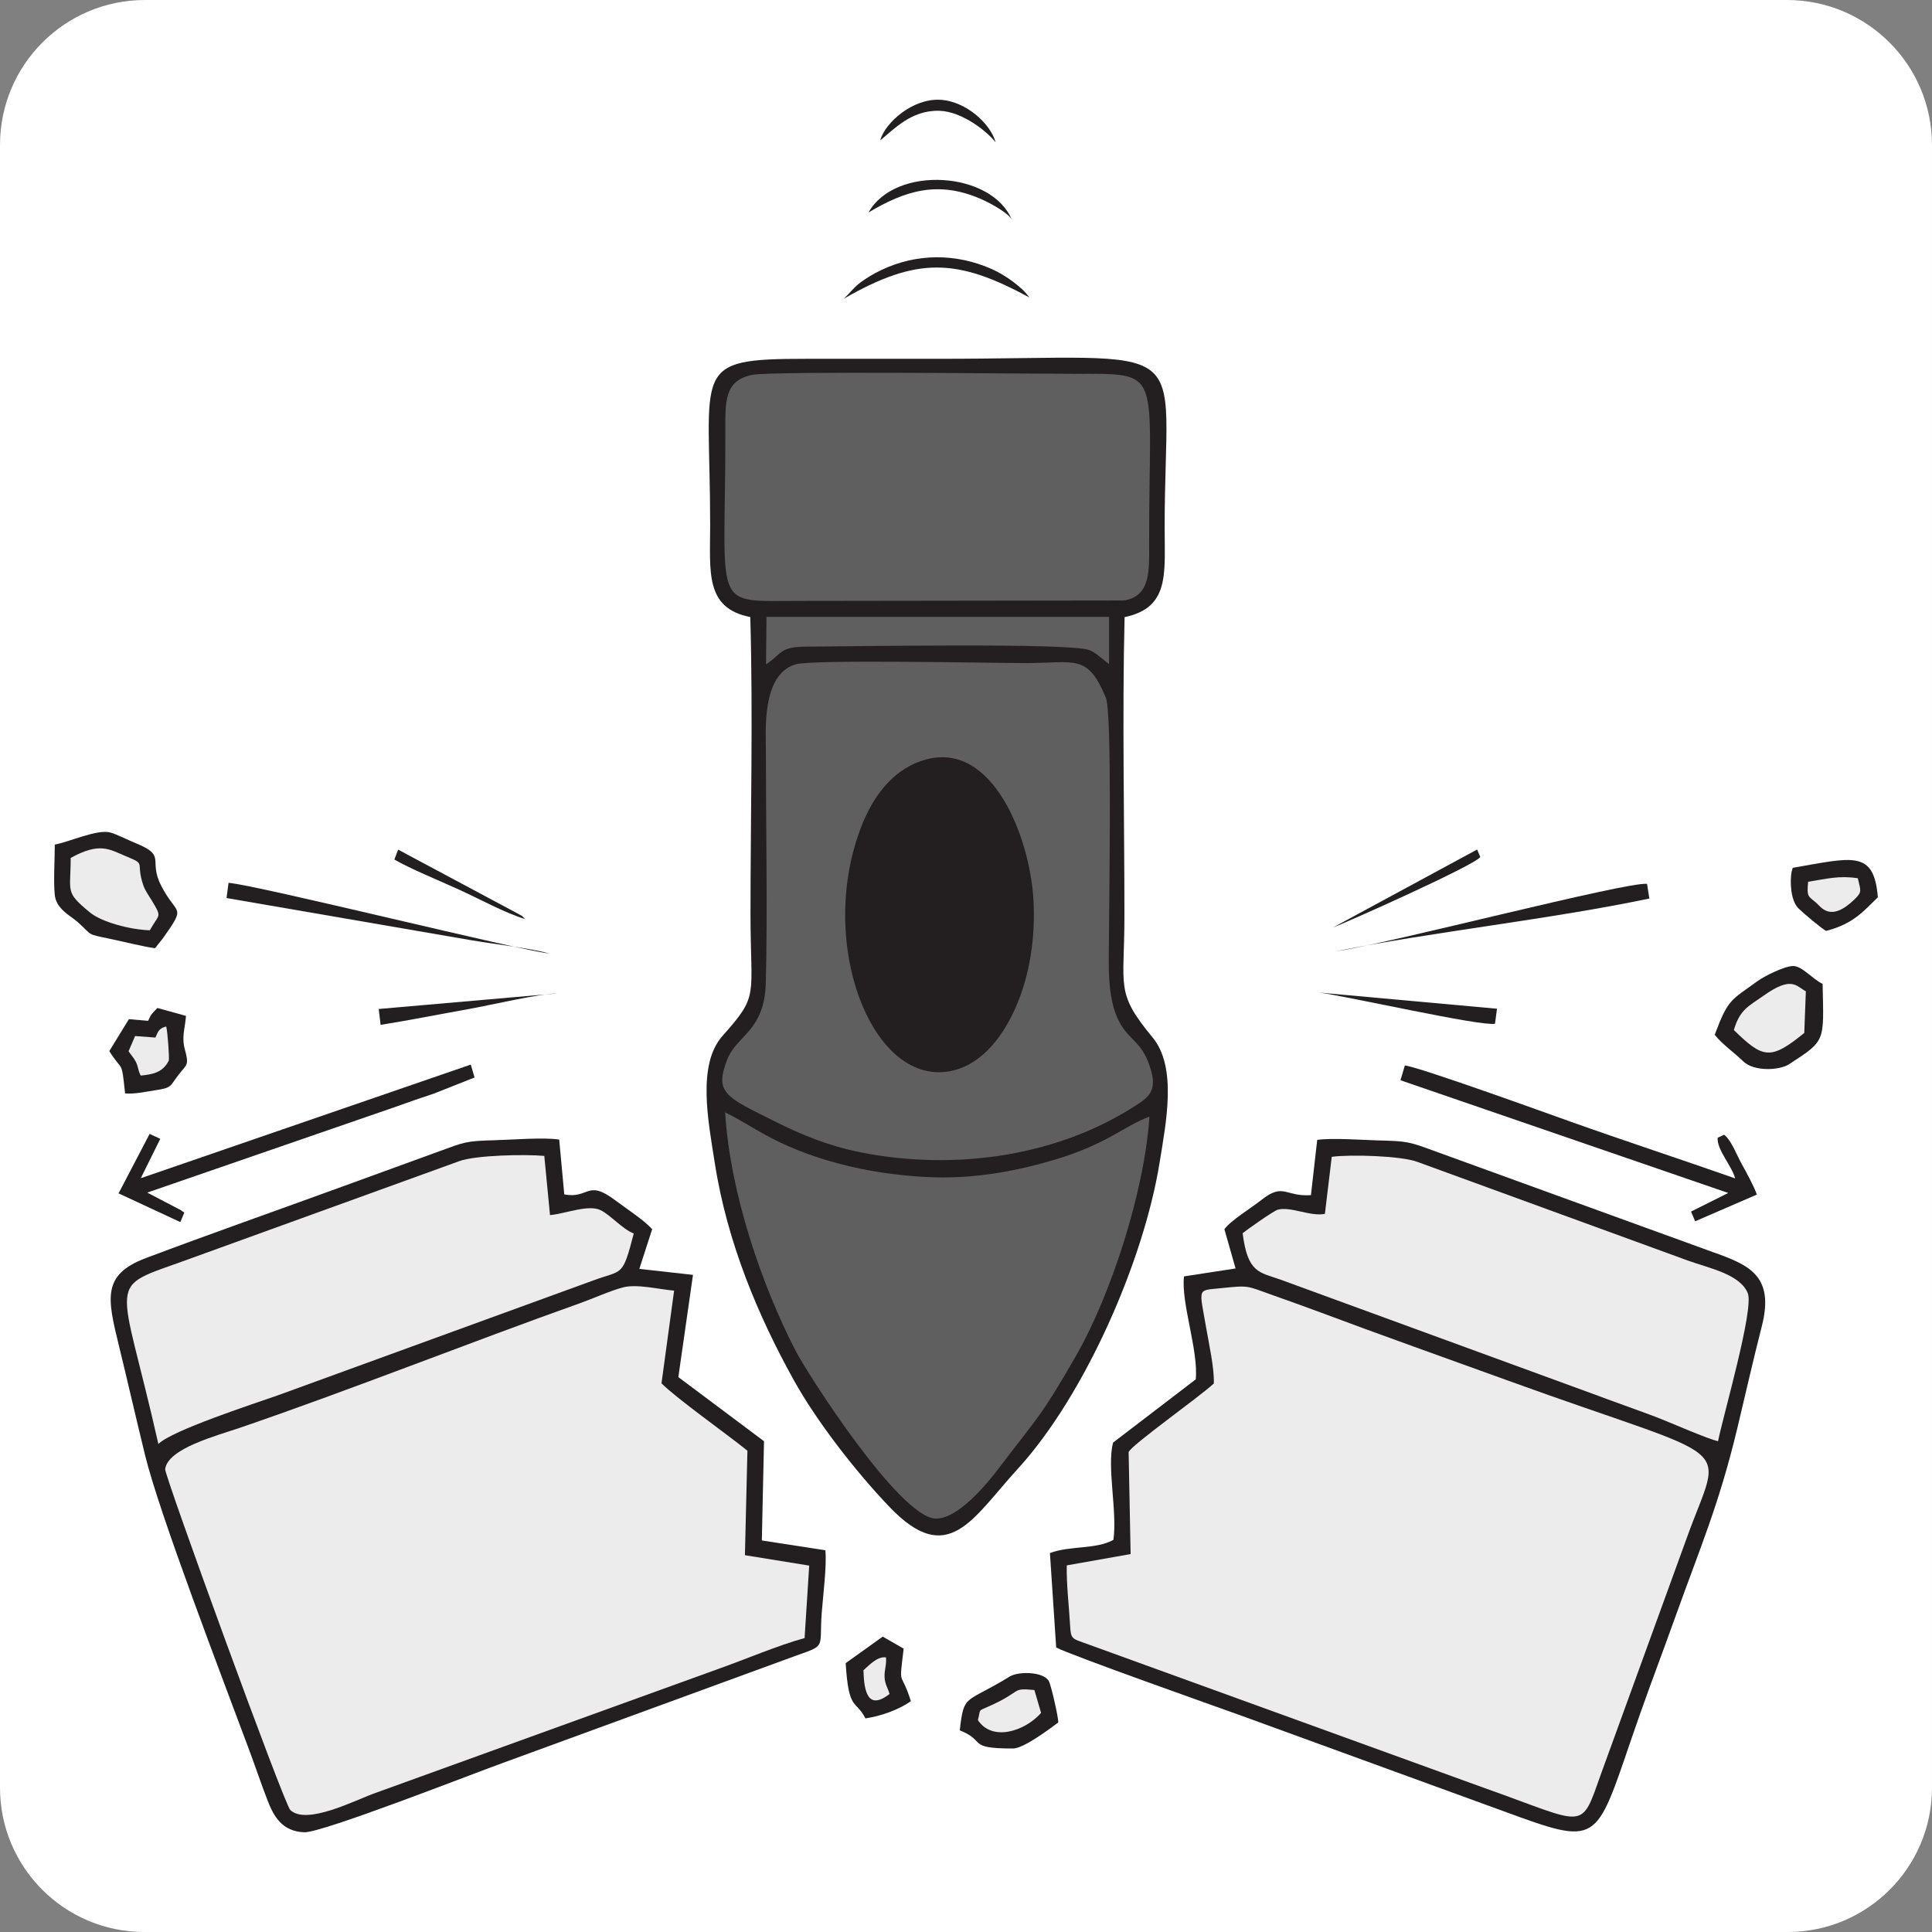
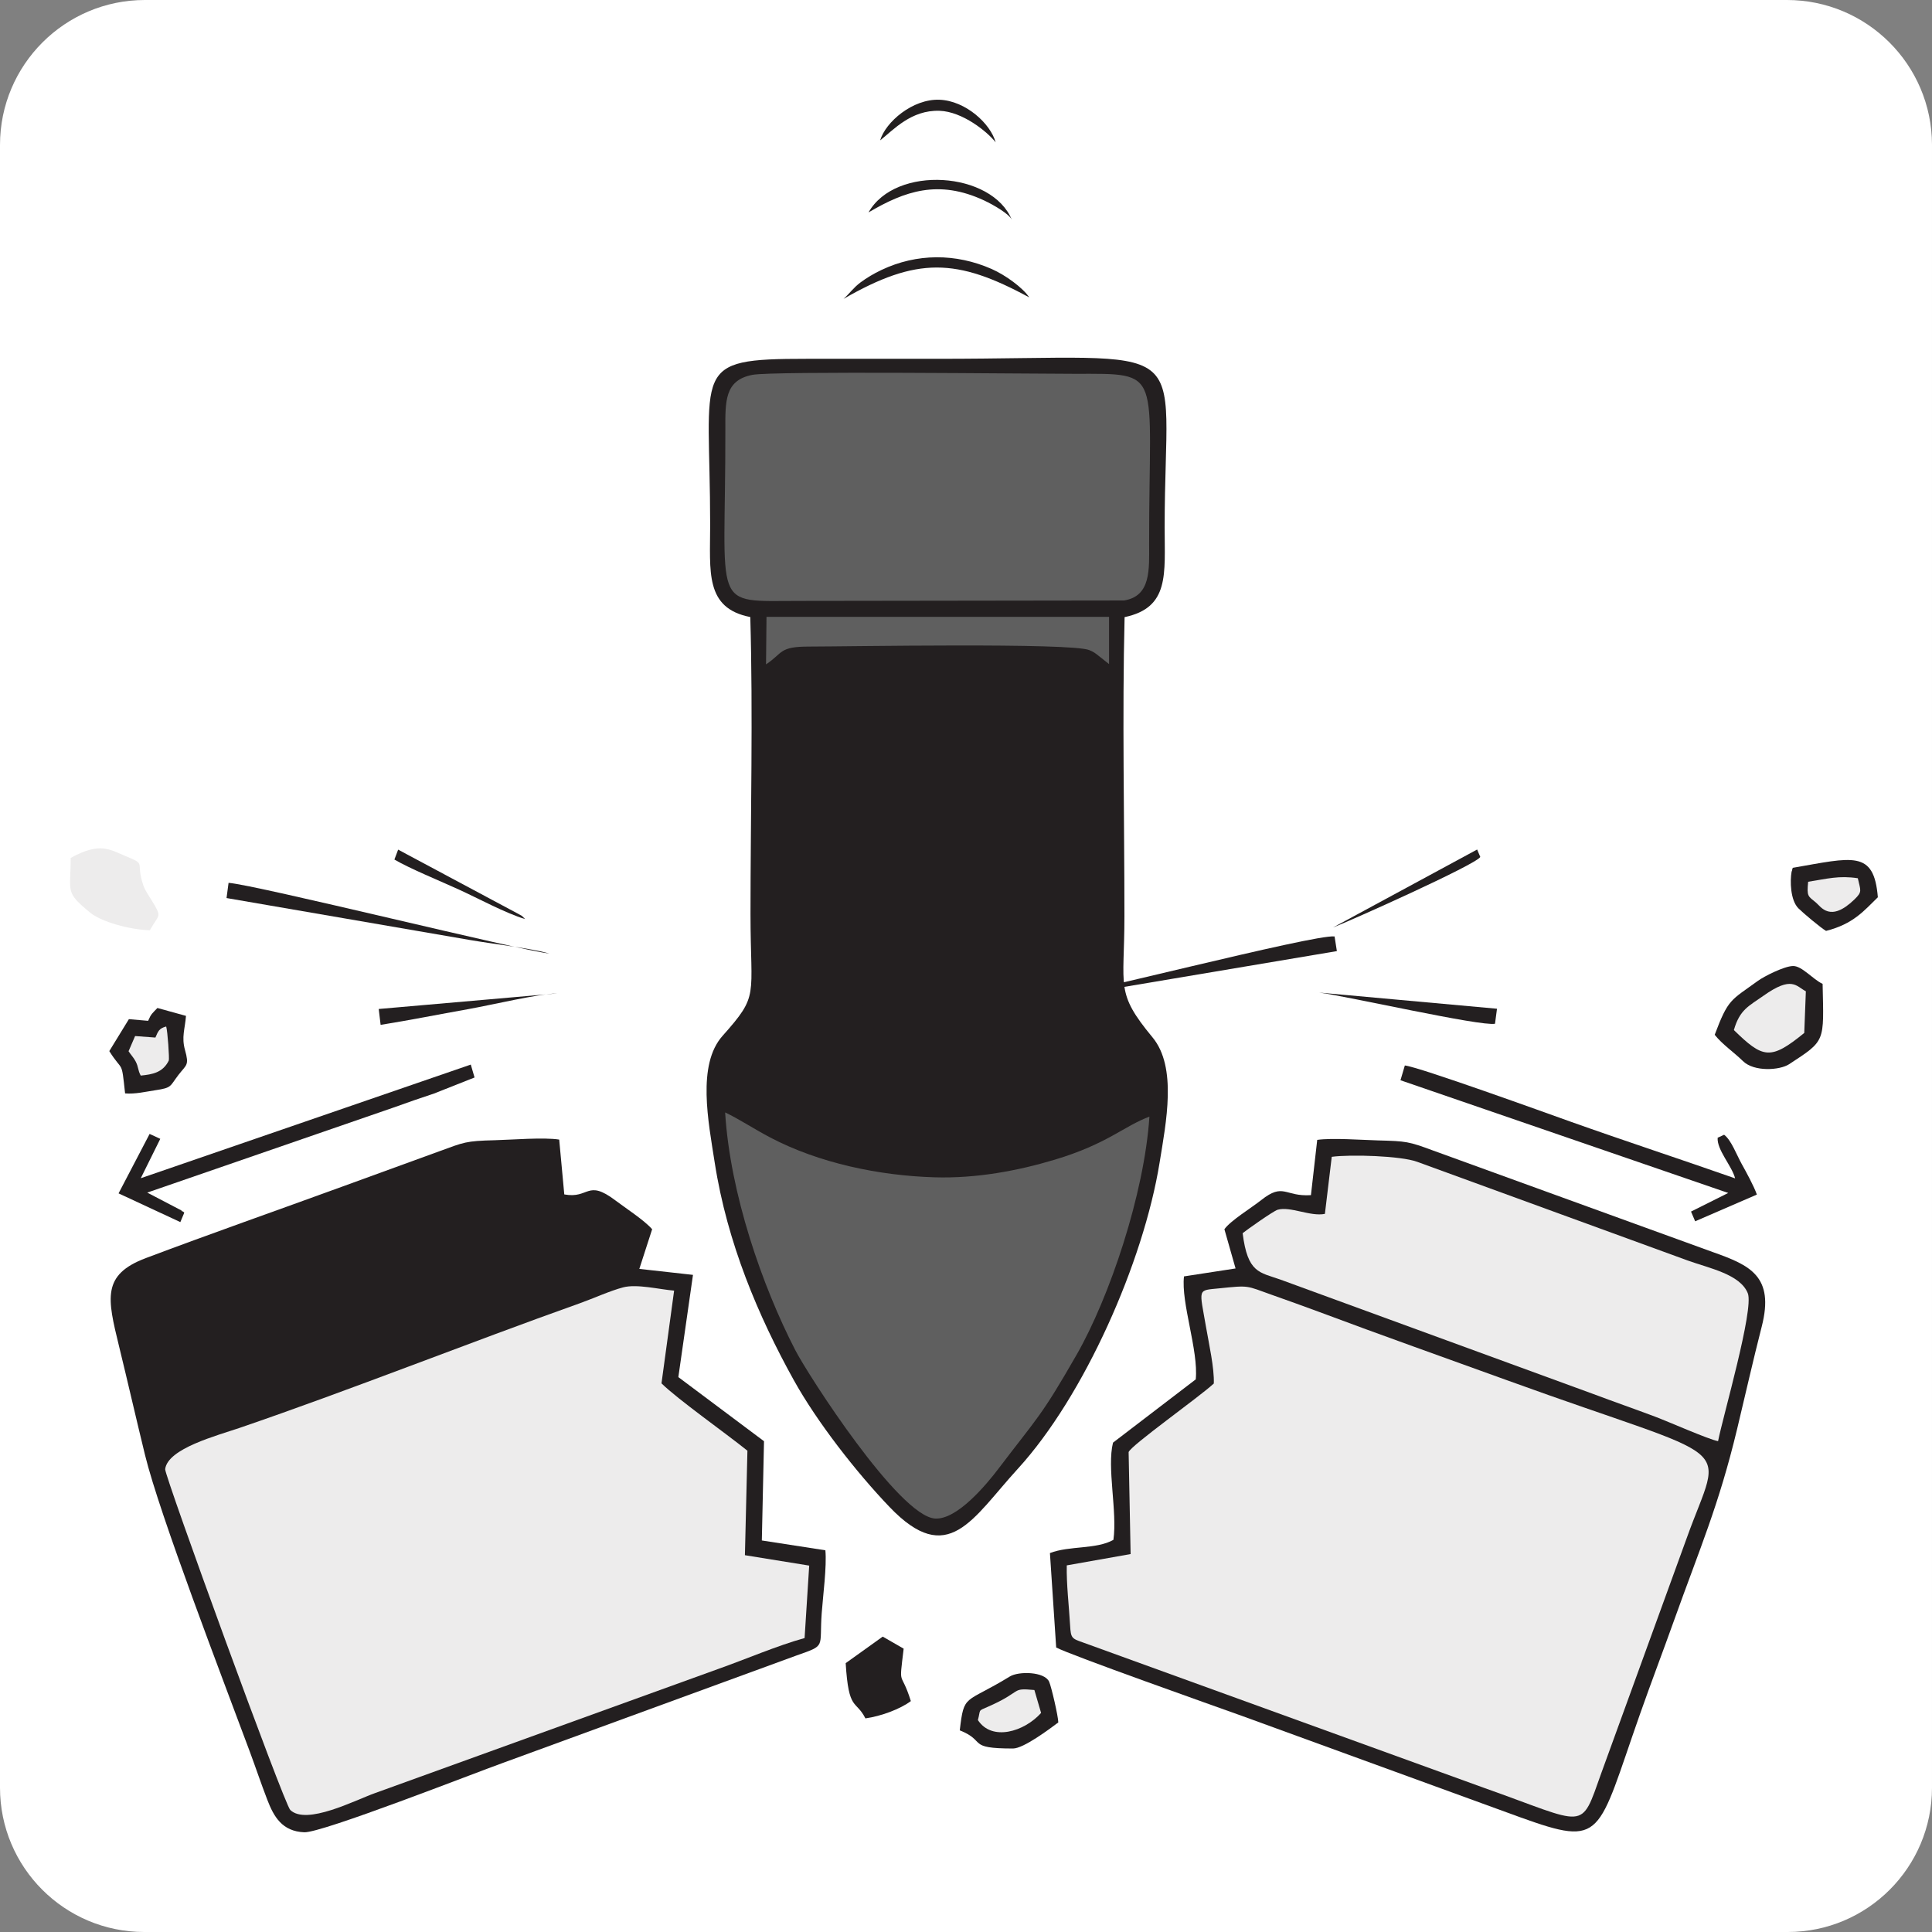
<svg xmlns="http://www.w3.org/2000/svg" xml:space="preserve" width="12.7mm" height="12.7mm" version="1.1" shape-rendering="geometricPrecision" text-rendering="geometricPrecision" image-rendering="optimizeQuality" fill-rule="evenodd" clip-rule="evenodd" viewBox="0 0 1270 1270">
  <rect x="0" y="0" width="1270" height="1270" fill="#808080" stroke="none" />
  <g id="Capa_x0020_1">
    <g id="_2405002913488">
      <g id="Capa_2" data-name="Capa 2">
        <path fill="white" d="M95.35 0l1079.05 0c0.08,0 0.17,0 0.25,0 52.52,0 95.17,42.5 95.35,95.04l0 1080.09c0,0 0,0 0,0 0,52.39 -42.47,94.87 -94.84,94.87 -0.02,0 -0.06,0 -0.08,0l-1080.16 0c-0.02,0 -0.06,0 -0.08,0 -52.37,0 -94.84,-42.48 -94.84,-94.87 0,0 0,0 0,0l0 0 0 -1079.84c0,0 0,0 0,0 0,-52.62 42.66,-95.29 95.26,-95.29 0.03,0 0.06,0 0.09,0l0 0z" />
      </g>
      <g>
        <path fill="#231F20" d="M493.2 405.61c1.84,64.07 0.14,130.76 0.14,195.12 0,55.45 5.96,52.86 -18.38,80.2 -16.93,19.02 -9.3,56.55 -5.15,83.27 8.22,52.93 28.78,101.18 51.9,142.87 15.37,27.71 41.21,60.74 63,83.52 38.62,40.37 54.34,7.73 84.37,-25.1 43.54,-47.6 82.62,-135.87 93.18,-201.25 4.27,-26.42 11.61,-62.67 -4.62,-82.28 -24.71,-29.87 -18.5,-32.65 -18.5,-79.67 0,-65.03 -1.49,-131.81 0.11,-196.62 29.69,-6.25 26.33,-28.3 26.33,-59 0,-127.66 24.56,-110.81 -149.53,-110.81 -28.57,0 -57.14,0 -85.7,0 -77.23,0 -63.53,5.54 -63.53,109.25 0,30.56 -3.62,54.68 26.38,60.5z" />
        <path fill="#231F20" d="M542.56 1019.08l-41.77 -6.46 1.43 -65.24 -56.31 -42.14 9.62 -67.2 -35.27 -3.93 8.43 -26.07c-5.23,-5.98 -17.2,-13.69 -24.23,-19 -18.74,-14.16 -17.05,-0.82 -33.53,-3.89l-3.34 -36.04c-10.12,-1.62 -30.99,0.13 -42.29,0.41 -19.35,0.48 -20.24,1.34 -36.33,7.2 -21.29,7.76 -42.54,15.47 -63.97,23.29 -42.97,15.68 -86.15,30.8 -129.1,46.98 -29.05,10.94 -25.35,26.43 -17.69,57.78 5.88,24.07 11.17,47.33 17.13,71.71 9.53,39 50.65,145.98 68.73,194.6 4.05,10.9 7.47,21.16 11.64,32.01 4.28,11.14 9.76,20.76 24.29,21.36 11.61,0.48 111.97,-38.96 130.89,-45.72l192.82 -70.54c19.65,-6.92 14.77,-4.75 16.43,-27.68 0.82,-11.36 3.42,-30.84 2.42,-41.43z" />
        <path fill="#231F20" d="M861.74 785.63c-17.31,1.12 -17.88,-8.46 -32.68,3.25 -6.49,5.14 -20.17,13.48 -24.2,19.16l7.34 25.78 -33.9 5.22c-2.07,17.32 9.61,48.69 7.72,67.69l-54.38 41.59c-4.11,16.35 2.9,45.26 0.26,63.9 -11.37,6.39 -28.75,3.71 -41.73,8.69l4.11 62.06c8.86,4.84 104.96,38.82 122.31,45.05l182.76 66.59c55.09,19.81 50.37,12.59 78.69,-67.82 7.42,-21.08 15.02,-40.96 22.43,-61.7 16.82,-47.02 29.31,-75.36 41.38,-125.54 5.4,-22.43 10.48,-45.13 16.24,-67.6 8.43,-32.95 -7.67,-40.24 -32.02,-48.84l-184.01 -66.8c-16.17,-5.99 -17.58,-6.16 -36.22,-6.66 -10.93,-0.3 -30.05,-1.75 -39.97,-0.35l-4.13 36.33z" />
        <path fill="#EDECEC" d="M797.9 909.45c-9.68,8.98 -54.7,40.84 -56,45.1l1.31 67.01 -41.97 7.44c-0.27,12.3 1.47,26.87 2.19,39.42 0.49,8.54 1.07,8.65 8.71,11.34l263.02 95.36c68.93,24.34 63.47,29.54 77.53,-9.79l56.09 -154.3c23.75,-66.38 36.85,-47.5 -118.26,-103.77 -41.84,-15.18 -81.56,-29.2 -123.4,-44.87 -10.21,-3.83 -20.36,-7.39 -30.93,-11.17 -17.46,-6.23 -14.7,-6.36 -34.83,-4.32 -14.52,1.48 -12.99,-0.28 -8.48,25.96 1.85,10.76 5.38,26.33 5.02,36.59z" />
        <path fill="#EDECEC" d="M528.9 1076.78l3.03 -47.63 -42.26 -6.84 1.65 -68.69c-14.67,-11.79 -45.84,-33.79 -56.49,-44.27l8.3 -60.95c-9.9,-0.85 -24.47,-4.51 -33.48,-2.16 -8.4,2.18 -19.88,7.39 -28.53,10.47 -73.53,26.17 -151.02,57.08 -223.55,81.89 -14.97,5.12 -47.39,13.55 -49,27.18 -0.48,4.07 78.21,220.13 82.23,224 10.66,10.27 42.54,-6.38 55.68,-11.07l225.45 -81.55c18.41,-6.51 39.14,-15.47 56.97,-20.38z" />
-         <path fill="#5F5F5F" d="M522.95 436.71c-22.33,6.73 -19.5,43.48 -19.5,56.48 0,47.19 1.17,107.38 -0.05,152.81 -0.86,32.02 -18.96,34.19 -25.34,50.47 -8.6,21.99 -1.08,24.52 31.26,40.69 17.5,8.76 35.42,16.15 56.2,20.28 63.29,12.59 131.82,2.39 183.94,-32.61 8.98,-6.03 10.72,-12.27 5.54,-26.16 -4.51,-12.12 -11.05,-14.88 -16.49,-22.49 -11.92,-16.7 -9.47,-42.79 -9.47,-66.09 0,-20.58 2.1,-141.49 -2.08,-151.44 -12.24,-29.16 -19.73,-22.77 -53.26,-22.77 -22.04,0 -139.69,-2.51 -150.75,0.83z" />
        <path fill="#5F5F5F" d="M755.57 734.02c-16.85,6.27 -27.61,17.9 -62.13,28.27 -24.52,7.37 -51.62,12.41 -78.96,11.62 -36.89,-1.08 -76.3,-9.46 -108.06,-26.12 -11.01,-5.78 -20.24,-12.02 -29.75,-16.54 3.24,53.21 24.29,113.9 46.04,156.14 8.53,16.58 68.21,109.26 91.91,110.82 14.49,0.95 33.78,-22.29 41.8,-32.87 25.66,-33.83 27.84,-33.83 51.34,-74.89 21.56,-37.65 44.48,-105.63 47.81,-156.43z" />
        <path fill="#5F5F5F" d="M494.64 246.4c-18.43,3.53 -17.87,17.5 -17.83,36.37 0.23,119.5 -10.45,112.24 48.86,112.24l213.2 -0.29c17.82,-2.83 16.53,-20.48 16.51,-37.14 -0.14,-115.56 10.11,-111.85 -48.96,-111.85 -29.43,0 -198.02,-1.96 -211.78,0.67z" />
-         <path fill="#EDECEC" d="M104.1 949.21c8.98,-8.92 61.14,-25.91 78.78,-32.08l206.8 -75.32c19.83,-7.37 19.32,-1.78 26.92,-30.95 -7.44,-2.92 -15.3,-12.17 -21.81,-15.36 -8.03,-3.93 -23.18,2.37 -33.25,3.24l-3.75 -38.91c-13.06,-1.17 -45.23,-0.48 -55.97,3.48l-178.47 64.65c-54.98,20.04 -44.77,7.89 -19.25,121.25z" />
        <path fill="#EDECEC" d="M870.92 797.94c-9.54,1.93 -22.66,-5.09 -31.03,-2.72 -2.86,0.82 -20.92,13.64 -23.04,15.41 3.28,26.3 11.03,25.63 24.78,30.49l205.36 75.1c13.95,5.24 27.47,9.93 41.06,15.05 8.68,3.26 35.25,15.01 41.32,16.07 3.2,-16.27 23.71,-86.7 19.55,-97.19 -4.95,-12.5 -25.3,-16.45 -39.33,-21.49l-178.09 -64.97c-10.62,-3.9 -43.72,-4.94 -56.08,-3.25l-4.5 37.5z" />
        <path fill="#231F20" d="M608.95 499.18c-20.5,5.45 -33.84,22.42 -41.77,41.73 -31.71,77.19 6.07,176.08 59.69,162.7 19.67,-4.9 33.02,-23.53 40.94,-41.75 9.12,-20.95 12.92,-45.64 11.52,-70.44 -2.27,-40.28 -26.35,-103.95 -70.38,-92.24z" />
        <path fill="#5F5F5F" d="M503.55 436.72c11.42,-7.6 8.39,-11.7 28.36,-11.7 24.42,0 172.17,-2.68 184.18,2.34 2.76,1.16 3.8,1.94 5.75,3.48l7.2 5.7 0 -31.05 -225.18 0 -0.31 31.23z" />
-         <path fill="#231F20" d="M36.02 555.18c0,9.2 -0.95,24.72 -0.01,33.17 1.03,9.29 10.16,13.44 15.2,17.89 10.16,9 4.62,7.43 21.73,11.03 9.54,2.01 19.09,4.52 28.92,6.08l5.22 -6.55c15.68,-22.21 9.32,-14.43 -0.99,-34.29 -9.04,-17.42 3.95,-19.76 -16.94,-28.27 -4.89,-1.99 -11.96,-5.65 -16.54,-6.97 -8.52,-2.44 -27.19,6.23 -36.59,7.91z" />
        <path fill="#231F20" d="M1127.16 680.22c5.06,6.4 12.64,11.47 18.54,17.27 7.36,7.24 24.27,6.06 30.35,2.08 24.26,-15.87 22.85,-14.27 22.04,-52.82 -6.49,-3.04 -13.56,-11.84 -19.45,-11.74 -5.87,0.1 -19.12,6.86 -23.09,9.76 -17.87,13 -19.42,11.59 -28.39,35.45z" />
        <path fill="#231F20" d="M920.61 710.1l215.44 74.09 -24.46 12.24 2.73 6.39 40.56 -17.57c-2.03,-5.74 -6.93,-14.65 -9.93,-20.04 -3.49,-6.29 -6.94,-15.82 -11.6,-19.28l-4.25 1.96c-0.62,7.95 9.44,18.59 11.48,26.71 -35.52,-12.46 -72.59,-24.62 -107.99,-37.21 -15.71,-5.59 -99.82,-36.06 -109.12,-37l-2.86 9.71z" />
        <path fill="#231F20" d="M92.54 774.5l12.82 -25.88 -7.01 -3.23 -20.41 39.07 40.61 18.89 2.58 -6.17c-0.42,-0.33 -0.9,-1.11 -1.05,-0.82 -0.15,0.29 -0.71,-0.59 -0.93,-0.73l-22.36 -11.68 161.94 -55.92c9.25,-3.35 17.46,-6.17 26.61,-9.21l26.61 -10.54 -2.48 -8.48 -216.93 74.7z" />
        <path fill="#231F20" d="M630.91 1137.44c17.78,7.07 4.21,11.94 35,11.94 6.89,0 23.79,-12.66 29.76,-17.14 0,-3.82 -4.56,-23.56 -6.03,-26.79 -3.02,-6.67 -20,-6.98 -25.81,-3.42 -29.8,18.26 -30.06,10.91 -32.92,35.41z" />
        <path fill="#EDECEC" d="M46.47 563.96c0,22.77 -3.96,22.16 12.66,35.85 7.52,6.2 26.01,11.3 39.37,11.71 6.05,-10.99 8.32,-7.96 1.26,-19.58 -1.78,-2.92 -4.41,-6.57 -5.56,-9.98 -5.43,-16.11 2.7,-13.26 -11.91,-19.32 -10.24,-4.24 -16.67,-9.26 -35.82,1.32z" />
        <path fill="#231F20" d="M97.37 671.04l-12.64 -1.1 -12.88 21c9.09,14.48 7.9,4.94 10.38,27.81 6.68,0.55 13.35,-1.1 19.95,-2.09 11.03,-1.64 9.32,-2.52 15.13,-10.07 5.27,-6.85 7.18,-6.07 4.29,-16.41 -2.38,-8.5 -0.02,-13.64 0.66,-22.39l-18.78 -5.19c-3.57,3.78 -4.07,3.71 -6.11,8.44z" />
        <path fill="#231F20" d="M1178.53 570.45c-0.2,0.41 -0.39,0.61 -0.44,1.29 -0.05,0.68 -0.34,0.97 -0.39,1.29 -1.08,6 -0.86,18.73 4.51,24.08 3.12,3.11 14.76,12.89 18.14,14.82 17.99,-4.58 24.82,-13.14 34.06,-22.11 -2.56,-31.33 -16.54,-26.15 -55.88,-19.37z" />
        <path fill="#231F20" d="M555.91 1093.27c1.95,32.03 6.59,23.77 12.97,36.31 10.21,-1.42 22.9,-6.11 29.87,-11.37 -6.78,-21.54 -7.93,-7.66 -4.73,-34.46l-13.76 -7.92 -24.35 17.44z" />
        <path fill="#EDECEC" d="M1139.77 677.11c19.13,18.69 24.04,20 46.26,1.9l1.05 -27.39c-6.45,-3.31 -9.07,-10.4 -27.93,2.98 -9.45,6.7 -15.53,8.96 -19.38,22.51z" />
-         <path fill="#231F20" d="M878.79 625.21c63.97,-12.84 139.87,-20.82 205.41,-34.56l-1.51 -9.65c-13.7,-1.51 -172.22,39.87 -203.9,44.21z" />
+         <path fill="#231F20" d="M878.79 625.21l-1.51 -9.65c-13.7,-1.51 -172.22,39.87 -203.9,44.21z" />
        <path fill="#231F20" d="M148.91 590.33l160.02 27.58c16.32,2.8 39.69,5.39 52.17,8.85 -16.72,-1.34 -192.38,-45.03 -210.85,-46.43l-1.34 10z" />
        <path fill="#EDECEC" d="M642.82 1130.68c9.12,14.07 30.38,7.78 41.54,-4.68l-4.41 -15.07c-16.02,-1.49 -7.1,0.75 -30.57,11.02 -6.85,2.99 -4.59,1.48 -6.56,8.73z" />
        <path fill="#231F20" d="M554.48 196.47c48.28,-27.74 74.37,-26.9 122.09,-0.97 -4.06,-6.21 -15.49,-14.62 -24.73,-18.69 -23.54,-10.35 -49.19,-10.37 -72.44,0.66 -5.17,2.45 -9.74,5.22 -13.72,8.16 -4.65,3.44 -7.56,7.71 -11.2,10.84z" />
        <path fill="#231F20" d="M982.74 672.97l1.31 -9.88 -116.95 -10.62c18.15,2.31 106.01,22.3 115.64,20.5z" />
        <path fill="#EDECEC" d="M1188.59 579.62c-1,9.82 -0.06,9.38 5.15,13.7 3.16,2.61 9.28,13.44 25.27,-2.07 5.36,-5.19 4.04,-5.65 2.23,-13.94 -12.48,-1.88 -19.9,0.32 -32.65,2.31z" />
        <path fill="#231F20" d="M248.95 663.26l1.25 10.43c18.96,-3.02 38.47,-6.93 57.57,-10.33 15.23,-2.71 46.11,-10.09 58.56,-10.34l-117.38 10.24z" />
        <path fill="#EDECEC" d="M102.16 682.04l-13.35 -0.99 -4.3 9.99c1.51,2.29 3.43,4.34 4.59,6.57 2.12,4.06 1.35,5.57 3.41,9.43 7.57,-0.77 14.5,-1.88 18.43,-9.86 0.51,-1.03 -0.76,-19.52 -1.7,-22.41 -4.69,1.23 -5.27,3.1 -7.08,7.27z" />
        <path fill="#231F20" d="M570.94 139.62c23.67,-13.94 45.92,-21.9 76.02,-7.83 5.89,2.75 16.65,8.92 18.18,12.78 -12.8,-31.87 -76.47,-36.36 -94.2,-4.95z" />
        <path fill="#231F20" d="M578.56 92.28c8.84,-7 20.4,-20.04 38.98,-19.45 15.18,0.48 31.62,13.87 36.95,20.75 -3.37,-12.34 -19.74,-27.33 -36.87,-28.01 -17.67,-0.71 -35.51,14.66 -39.06,26.71z" />
        <path fill="#231F20" d="M259.26 565.02c9.85,5.83 30.23,14.17 42.39,19.73 12.88,5.88 30.7,15.55 43.52,19.4 -2.84,-2.89 -1.36,-1.56 -4.76,-3.57l-78.69 -42.07 -2.46 6.51z" />
        <path fill="#231F20" d="M876.22 609.7c10.9,-4.16 93.91,-41.28 96.85,-46.37l-2.07 -4.9 -94.78 51.27z" />
-         <path fill="#EDECEC" d="M567.58 1097.95c0.39,14.3 3.03,26.56 17.17,15.58 -1.28,-4.37 -3.02,-6.29 -3.27,-10.96 -0.25,-4.9 1.36,-7.78 0.94,-13.07 -5.6,-0.86 -10.91,4.96 -14.84,8.45z" />
      </g>
    </g>
  </g>
</svg>